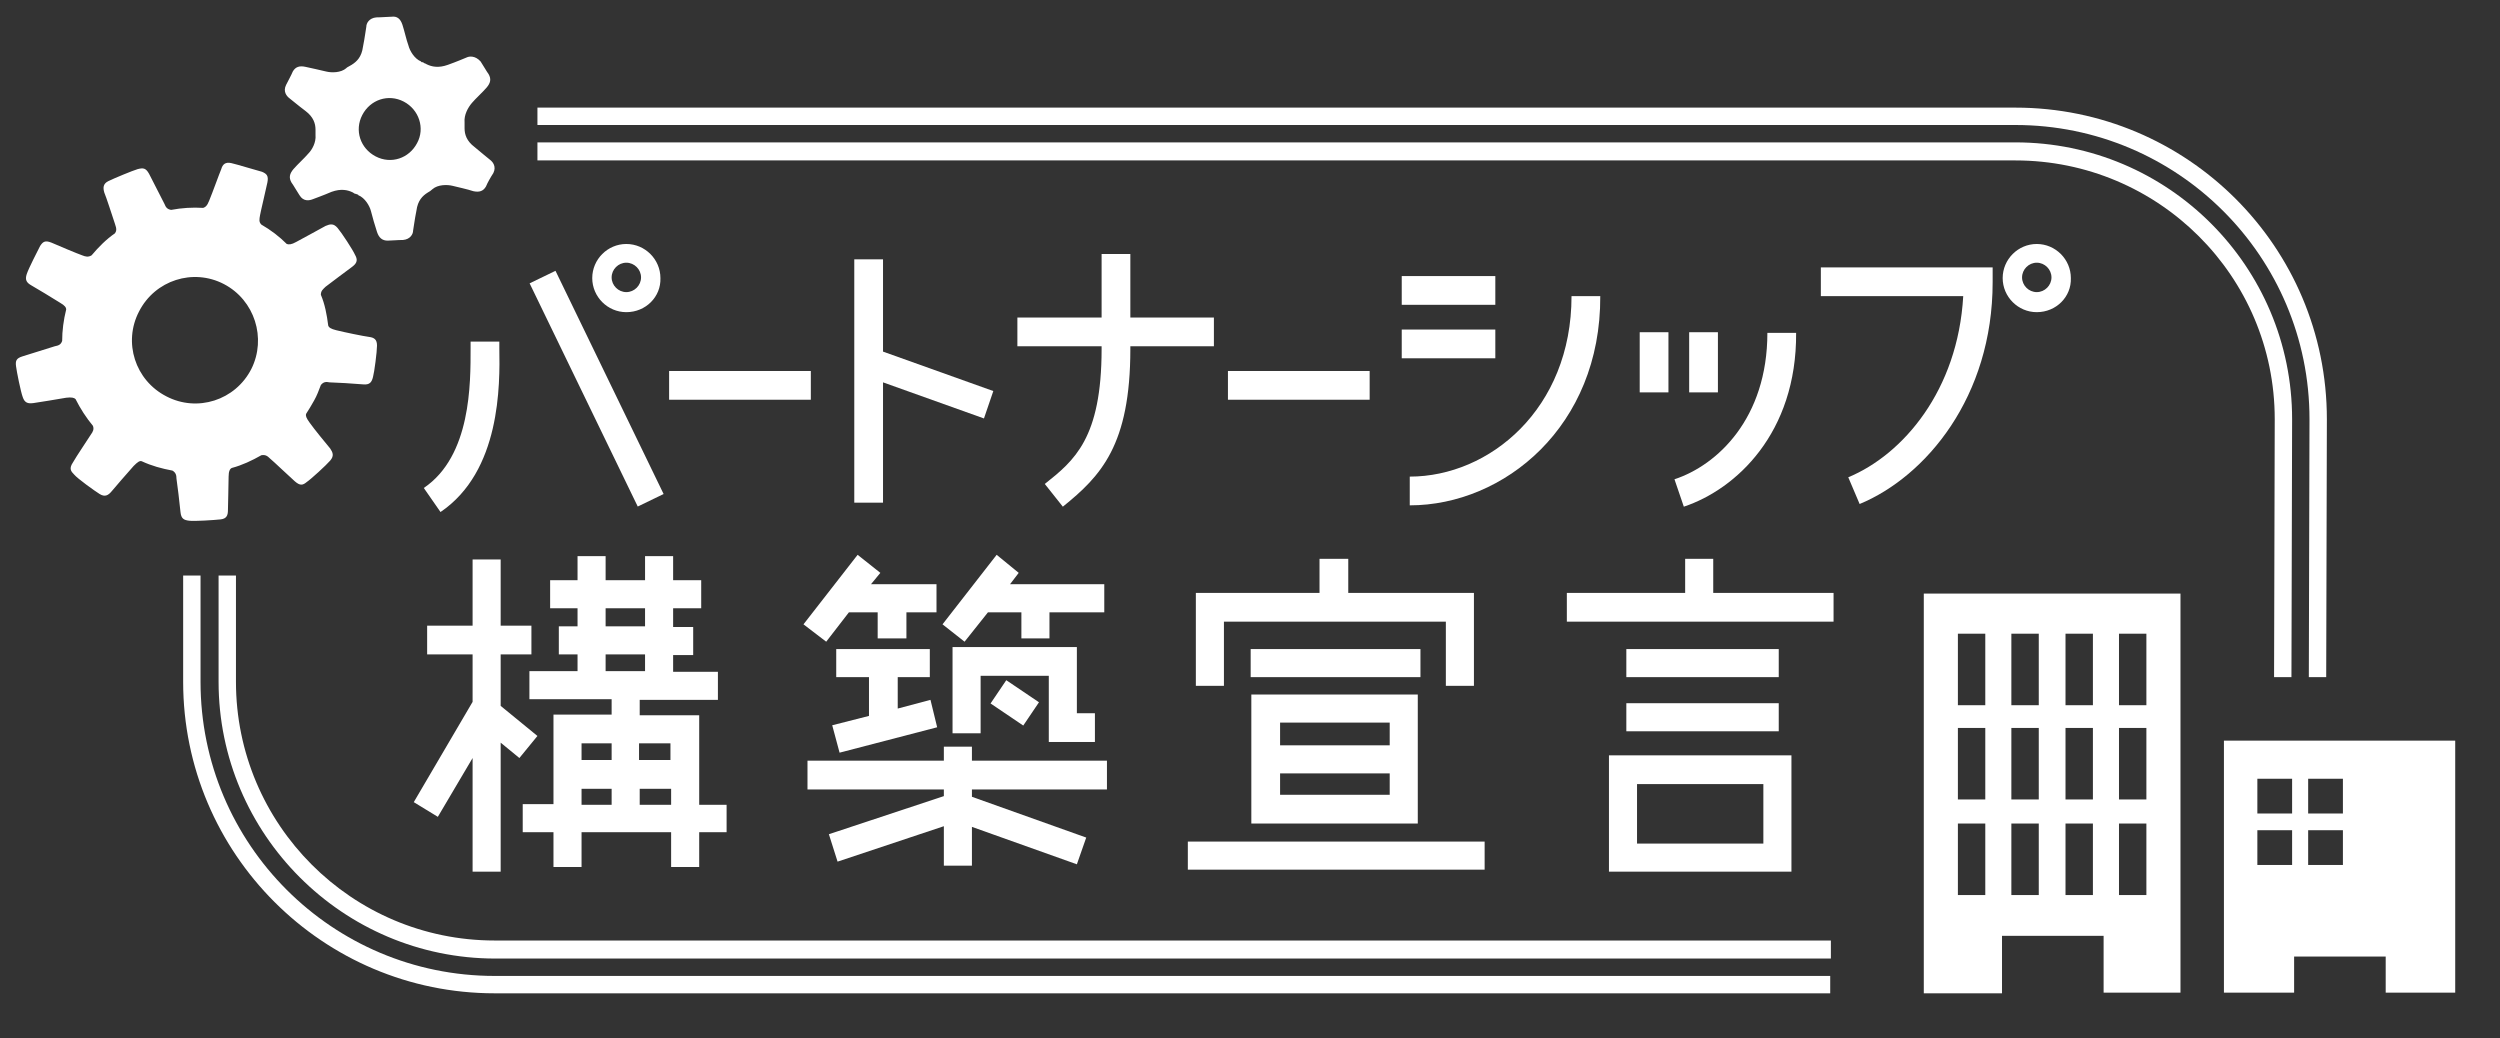
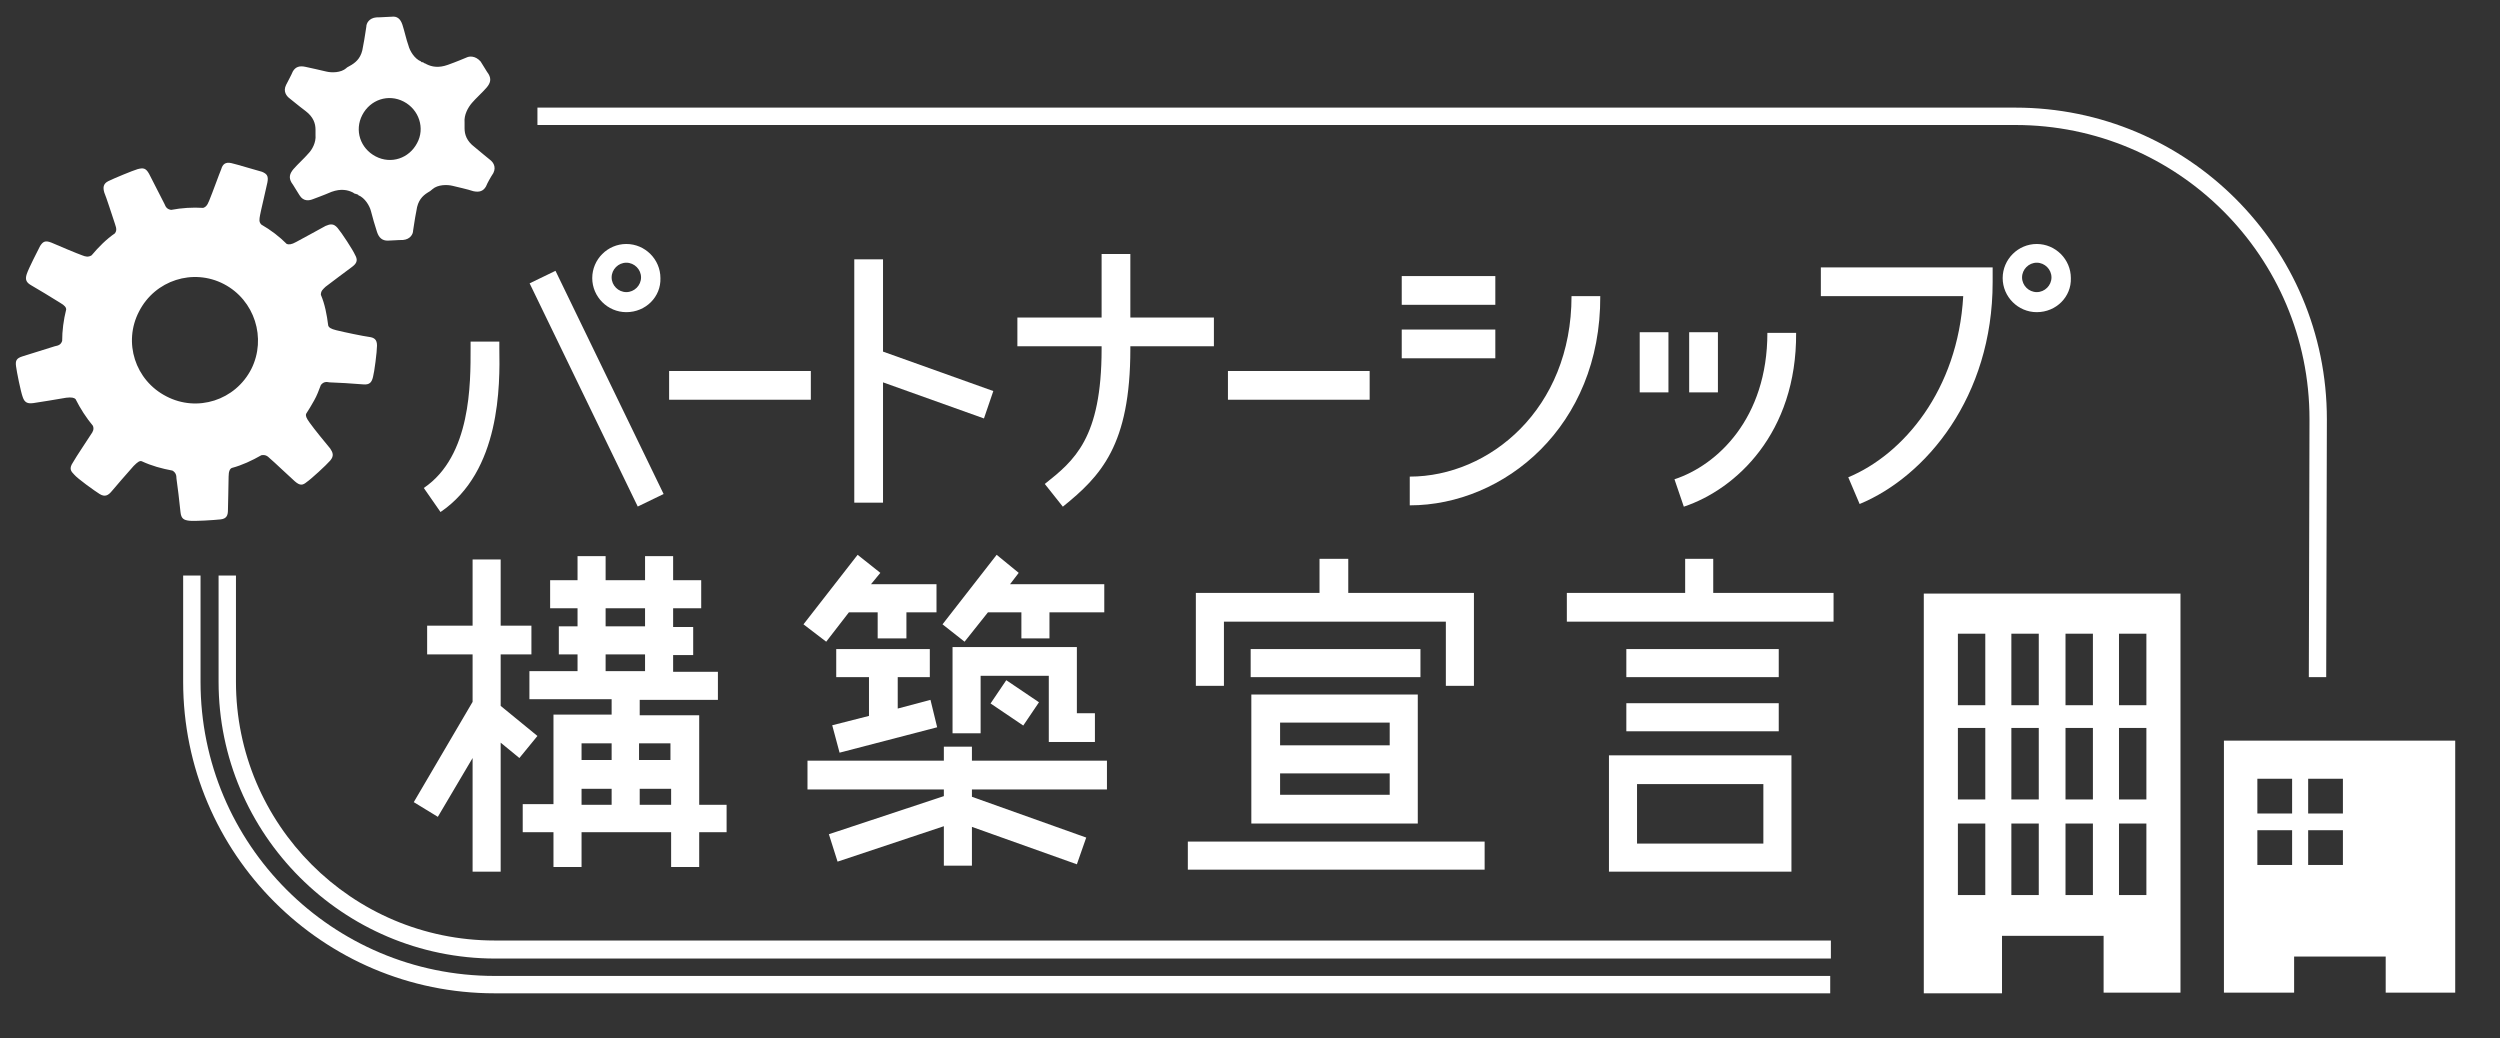
<svg xmlns="http://www.w3.org/2000/svg" version="1.1" id="レイヤー_1" x="0px" y="0px" viewBox="0 0 374 155.3" style="enable-background:new 0 0 374 155.3;" xml:space="preserve">
  <rect x="0" y="0" width="374" height="155.3" fill="#333333" stroke="none" />
  <style type="text/css">
	.st0{fill:#FFFFFF;}
	.st1{fill-rule:evenodd;clip-rule:evenodd;fill:#FFFFFF;}
</style>
  <g>
    <rect x="100.1" y="55.5" class="st0" width="21.2" height="4.3" />
    <rect x="183.7" y="55.5" class="st0" width="21.2" height="4.3" />
    <polygon class="st0" points="148.6,58.5 132.1,52.6 132.1,38.8 127.8,38.8 127.8,75.2 132.1,75.2 132.1,57.2 147.2,62.6  " />
    <path class="st0" d="M181.6,47.5h-12.5V38h-4.3v9.5h-12.6v4.3h12.6v0.4c0,13.4-4.1,16.7-8.5,20.2l2.7,3.4   c5.7-4.6,10.1-9.2,10.1-23.6v-0.4h12.5V47.5z" />
    <rect x="209.7" y="41.3" class="st0" width="14" height="4.3" />
    <rect x="209.7" y="49.3" class="st0" width="14" height="4.3" />
    <path class="st0" d="M210.9,75.6v-4.3c11.9,0,24.2-10.1,24.2-27h4.3C239.5,63.8,225,75.6,210.9,75.6" />
    <rect x="245.3" y="49.7" class="st0" width="4.3" height="9" />
    <line class="st0" x1="254.9" y1="49.7" x2="254.9" y2="58.7" />
    <rect x="252.7" y="49.7" class="st0" width="4.3" height="9" />
    <path class="st0" d="M251.9,75.8l-1.4-4.1c6.4-2.1,13.9-9.1,13.9-21.9h4.3C268.8,64.8,259.7,73.2,251.9,75.8" />
    <rect x="87.1" y="39.6" transform="matrix(0.9 -0.436 0.436 0.9 -16.424 44.724)" class="st0" width="4.3" height="37.1" />
    <path class="st0" d="M65.9,76.6L63.4,73c7.1-4.8,7-15.7,7-20.9l0-1h4.3l0,1C74.8,57.6,74.9,70.5,65.9,76.6" />
    <path class="st0" d="M93.7,46.7c-2.8,0-5.1-2.3-5.1-5.1c0-2.8,2.3-5.1,5.1-5.1c2.8,0,5.1,2.3,5.1,5.1   C98.9,44.4,96.6,46.7,93.7,46.7 M93.7,39.3c-1.2,0-2.2,1-2.2,2.2c0,1.2,1,2.2,2.2,2.2s2.2-1,2.2-2.2C95.9,40.3,94.9,39.3,93.7,39.3   " />
    <path class="st0" d="M278.2,75.4l-1.7-4c8.2-3.4,16.4-13,17.2-27.1h-21.3V40h25.7v2.2C298.1,59.4,288.1,71.3,278.2,75.4" />
    <path class="st0" d="M304.7,46.7c-2.8,0-5.1-2.3-5.1-5.1c0-2.8,2.3-5.1,5.1-5.1c2.8,0,5.1,2.3,5.1,5.1   C309.9,44.4,307.6,46.7,304.7,46.7 M304.7,39.3c-1.2,0-2.2,1-2.2,2.2c0,1.2,1,2.2,2.2,2.2c1.2,0,2.2-1,2.2-2.2   C306.9,40.3,305.9,39.3,304.7,39.3" />
    <polygon class="st0" points="80.4,110.1 74.9,105.6 74.9,97.9 79.5,97.9 79.5,93.6 74.9,93.6 74.9,83.7 70.7,83.7 70.7,93.6    63.9,93.6 63.9,97.9 70.7,97.9 70.7,105 61.9,120 65.5,122.2 70.7,113.4 70.7,130.4 74.9,130.4 74.9,111.1 77.7,113.4  " />
    <path class="st0" d="M108.7,120.4h-4.1V107h-8.9v-2.3h11.7v-4.2h-6.7v-2.5h3v-4.2h-3V91h4.2v-4.2h-4.2v-3.6h-4.2v3.6h-5.9v-3.6   h-4.2v3.6h-4.1V91h4.1v2.7h-2.8v4.2h2.8v2.5h-7.2v4.2h12.3v2.3h-8.7v13.4h-4.6v4.2h4.6v5.2H87v-5.2h13.4v5.2h4.2v-5.2h4.1V120.4z    M90.6,91h5.9v2.7h-5.9V91z M90.6,97.9h5.9v2.5h-5.9V97.9z M100.3,113.7h-4.7v-2.5h4.7V113.7z M91.4,113.7H87v-2.5h4.5V113.7z    M87,118h4.5v2.4H87V118z M95.7,118h4.7v2.4h-4.7V118z" />
    <polygon class="st0" points="127,91.6 131.3,91.6 131.3,95.5 135.6,95.5 135.6,91.6 140.1,91.6 140.1,87.4 130.3,87.4 131.7,85.7    128.3,83 120.2,93.4 123.6,96  " />
    <polygon class="st0" points="147.8,91.6 152.8,91.6 152.8,95.5 157,95.5 157,91.6 165.2,91.6 165.2,87.4 151.1,87.4 152.4,85.7    149.1,83 141,93.4 144.3,96  " />
    <polygon class="st0" points="124.5,108.5 125.6,112.6 140.2,108.8 139.2,104.7 134.3,106 134.3,101.3 139.1,101.3 139.1,97.1    125.1,97.1 125.1,101.3 130,101.3 130,107.1  " />
    <polygon class="st0" points="163.8,111 163.8,106.7 161.1,106.7 161.1,96.8 142.5,96.8 142.5,109.7 146.7,109.7 146.7,101.1    156.9,101.1 156.9,111  " />
    <rect x="149.6" y="102.2" transform="matrix(0.56 -0.829 0.829 0.56 -20.312 172.025)" class="st0" width="4.2" height="5.9" />
    <polygon class="st0" points="165.6,118.1 165.6,113.8 145.4,113.8 145.4,111.7 141.2,111.7 141.2,113.8 120.8,113.8 120.8,118.1    141.2,118.1 141.2,119.1 124,124.8 125.3,128.9 141.2,123.6 141.2,129.5 145.4,129.5 145.4,123.7 161.1,129.3 162.5,125.3    145.4,119.2 145.4,118.1  " />
    <polygon class="st0" points="183.1,93 216.3,93 216.3,102.6 220.5,102.6 220.5,88.7 201.7,88.7 201.7,83.6 197.4,83.6 197.4,88.7    178.9,88.7 178.9,102.6 183.1,102.6  " />
    <rect x="187.1" y="97.1" class="st0" width="25.4" height="4.2" />
    <rect x="177.7" y="125.9" class="st0" width="44.4" height="4.2" />
    <path class="st0" d="M212.1,103.9h-24.9v19.3h24.9V103.9z M191.5,115.7h16.4v3.2h-16.4V115.7z M207.9,111.5h-16.4v-3.4h16.4V111.5z   " />
    <polygon class="st0" points="256.3,88.7 256.3,83.6 252.1,83.6 252.1,88.7 234.4,88.7 234.4,93 274.3,93 274.3,88.7  " />
    <rect x="243.3" y="105.2" class="st0" width="22.8" height="4.2" />
    <rect x="243.3" y="97.1" class="st0" width="22.8" height="4.2" />
    <path class="st0" d="M240.7,130.4H268V113h-27.3V130.4z M244.9,117.3h18.9v8.9h-18.9V117.3z" />
    <path class="st0" d="M273.8,140.7H74c-21.4,0-38.7-17.4-38.7-38.7V86.1h-2.6V102c0,22.8,18.6,41.4,41.4,41.4h199.8V140.7z" />
-     <path class="st0" d="M340.3,62.7l-0.1,38.6h2.6l0.1-38.6c0-22.8-18.5-41.4-41.4-41.4H80.4V24h221.1C322.9,24,340.3,41.3,340.3,62.7   " />
    <path class="st0" d="M345.5,62.7l-0.1,38.6h2.6l0.1-38.6c0-25.8-20.9-46.6-46.6-46.6H80.4v2.6h221.1   C325.8,18.7,345.5,38.4,345.5,62.7" />
    <path class="st0" d="M273.8,146H74c-24.3,0-44-19.7-44-44V86.1h-2.6V102c0,25.7,20.9,46.6,46.6,46.6h199.8V146z" />
    <path class="st1" d="M34.6,24.4c-0.9-0.2-1.3,0.2-1.5,0.9c-0.3,0.7-1.3,3.5-1.8,4.7c-0.3,0.8-0.6,1-0.9,1.1c-1.6-0.1-3.2,0-4.8,0.3   c-0.6-0.1-0.8-0.4-1-0.9c-0.3-0.6-1.8-3.5-2.3-4.5c-0.5-0.9-0.9-0.9-1.7-0.7c-0.7,0.2-3.6,1.4-4.4,1.8c-0.8,0.4-0.8,1-0.6,1.7   c0.3,0.7,1.2,3.5,1.6,4.7c0.3,0.8,0.2,1.1,0,1.4c-1.3,0.9-2.4,2-3.5,3.3c-0.5,0.3-0.9,0.2-1.4,0c-0.6-0.2-3.7-1.5-4.6-1.9   c-1-0.4-1.3-0.1-1.7,0.5C5.7,37.4,4.3,40.1,4,41c-0.3,0.9,0,1.3,0.7,1.7s3.2,1.9,4.3,2.6c0.7,0.4,0.9,0.7,0.9,1   c-0.4,1.6-0.6,3.2-0.6,4.7c-0.2,0.6-0.6,0.7-1.1,0.8C7.6,52,4.4,53,3.4,53.3c-1,0.3-1.1,0.7-1,1.5c0.1,0.8,0.7,3.8,1,4.6   c0.3,0.9,0.8,1,1.6,0.9c0.8-0.1,3.7-0.6,4.9-0.8c0.8-0.1,1.2,0,1.4,0.2c0.7,1.4,1.6,2.8,2.6,4c0.2,0.5,0,0.9-0.3,1.3   c-0.3,0.5-2.2,3.3-2.7,4.2c-0.6,0.9-0.3,1.3,0.2,1.8c0.5,0.6,3,2.4,3.8,2.9s1.3,0.2,1.8-0.4c0.5-0.6,2.4-2.8,3.3-3.8   c0.6-0.6,0.9-0.8,1.2-0.7c1.5,0.7,3,1.1,4.6,1.4c0.5,0.3,0.6,0.7,0.6,1.2c0.1,0.6,0.5,3.9,0.6,5c0.1,1,0.5,1.2,1.3,1.3   c0.8,0.1,3.8-0.1,4.7-0.2c0.9-0.1,1.1-0.6,1.1-1.4c0-0.8,0.1-3.7,0.1-5c0-0.8,0.2-1.2,0.5-1.3c1.5-0.4,3-1.1,4.4-1.9   c0.6-0.1,0.9,0.1,1.3,0.5c0.5,0.4,2.9,2.7,3.7,3.4c0.8,0.7,1.2,0.6,1.8,0.1c0.6-0.4,2.9-2.5,3.5-3.2c0.6-0.7,0.4-1.2,0-1.8   c-0.5-0.6-2.4-2.9-3.1-3.9c-0.5-0.7-0.6-1-0.5-1.3c0.4-0.6,0.8-1.3,1.2-2c0.4-0.7,0.7-1.5,1-2.3c0.4-0.5,0.8-0.5,1.3-0.4   c0.6,0,4,0.2,5,0.3c1,0.1,1.3-0.3,1.5-1.1c0.2-0.7,0.6-3.8,0.6-4.7c0-0.9-0.4-1.2-1.2-1.3c-0.8-0.1-3.7-0.7-4.9-1   c-0.8-0.2-1.1-0.4-1.2-0.7c-0.2-1.6-0.5-3.2-1.1-4.6c0-0.6,0.3-0.8,0.7-1.2c0.5-0.4,3.2-2.4,4-3c0.8-0.6,0.8-1.1,0.4-1.8   c-0.3-0.7-2-3.3-2.6-4c-0.6-0.7-1.1-0.6-1.8-0.3c-0.7,0.4-3.3,1.8-4.4,2.4c-0.7,0.4-1.1,0.4-1.4,0.3c-1.1-1.1-2.4-2.1-3.8-2.9   c-0.4-0.4-0.3-0.8-0.2-1.4c0.1-0.6,0.9-3.9,1.1-4.9c0.2-1-0.1-1.3-0.8-1.6C38.4,25.5,35.5,24.6,34.6,24.4 M37.6,55.2   c-2.4,4.7-8.1,6.5-12.7,4.1c-4.7-2.4-6.5-8.1-4.1-12.7c2.4-4.7,8.1-6.5,12.7-4.1C38.1,44.9,39.9,50.6,37.6,55.2" />
    <path class="st1" d="M69.8,8.6c-0.5,0.2-1.4,0.6-2.8,1.1c-1.4,0.5-2.4,0.3-3.2-0.1c0,0,0,0,0,0c-0.1-0.1-0.3-0.1-0.4-0.2   c-0.1-0.1-0.2-0.1-0.3-0.1c0,0-0.1,0-0.1-0.1c-1-0.4-1.7-1.6-1.9-2.4c-0.3-0.8-0.6-2.2-0.9-3.1c-0.3-0.9-0.8-1.3-1.6-1.2   c-0.5,0-1.5,0.1-2.3,0.1c-1.1,0.1-1.5,0.9-1.5,1.4c-0.1,0.5-0.2,1.5-0.5,3c-0.2,1.5-0.9,2.2-1.7,2.7l0,0c-0.2,0.1-0.5,0.3-0.7,0.4   c0,0,0,0-0.1,0.1c-0.8,0.7-2.2,0.7-3,0.5c-0.8-0.2-2.2-0.5-3.1-0.7c-0.9-0.2-1.5,0-1.9,0.7c-0.2,0.5-0.7,1.4-1,2   c-0.5,1,0.1,1.7,0.5,2c0.4,0.3,1.2,1,2.4,1.9c1.2,0.9,1.5,1.9,1.5,2.8c0,0.2,0,0.5,0,0.7c0,0,0,0.1,0,0.1c0.1,1.1-0.5,2.2-1.1,2.8   c-0.5,0.6-1.6,1.6-2.2,2.3c-0.6,0.7-0.7,1.3-0.3,2c0.3,0.4,0.8,1.3,1.2,1.9c0.6,1,1.5,0.8,2,0.6c0.5-0.2,1.4-0.5,2.8-1.1   c1.4-0.5,2.4-0.3,3.2,0.1l0,0c0.1,0.1,0.3,0.2,0.4,0.2c0.1,0,0.2,0.1,0.3,0.1c0,0,0.1,0,0.1,0.1c1,0.4,1.7,1.6,1.9,2.4   c0.2,0.8,0.6,2.2,0.9,3.1c0.3,0.9,0.8,1.3,1.6,1.3c0.5,0,1.5-0.1,2.3-0.1c1.1-0.1,1.5-0.9,1.5-1.4c0.1-0.5,0.2-1.5,0.5-3   c0.2-1.5,0.9-2.2,1.7-2.7h0c0.2-0.1,0.5-0.3,0.7-0.5c0,0,0,0,0,0c0.8-0.7,2.2-0.7,3-0.5c0.8,0.2,2.2,0.5,3.1,0.8   c0.9,0.2,1.5,0,1.9-0.7c0.2-0.5,0.7-1.4,1.1-2c0.5-1-0.1-1.7-0.5-2c-0.4-0.3-1.2-1-2.3-1.9c-1.2-0.9-1.5-1.9-1.5-2.8   c0-0.3,0-0.5,0-0.8c0,0,0-0.1,0-0.1c-0.1-1.1,0.5-2.2,1.1-2.9c0.5-0.6,1.6-1.6,2.2-2.3c0.6-0.7,0.7-1.3,0.3-2   c-0.3-0.4-0.8-1.3-1.2-1.9C71.1,8.3,70.2,8.4,69.8,8.6 M62.4,21.4c-1.2,2.3-3.9,3.2-6.2,2c-2.3-1.2-3.2-3.9-2-6.2   c1.2-2.3,3.9-3.2,6.2-2C62.7,16.4,63.6,19.2,62.4,21.4" />
    <path class="st0" d="M287.8,88.8v59.8h11.7V140h15.2v8.5h11.5V88.8H287.8z M297,133.9h-4.1v-10.7h4.1V133.9z M297,119.6h-4.1v-10.7   h4.1V119.6z M297,105.5h-4.1V94.8h4.1V105.5z M305,133.9h-4.1v-10.7h4.1V133.9z M305,119.6h-4.1v-10.7h4.1V119.6z M305,105.5h-4.1   V94.8h4.1V105.5z M313,133.9H309v-10.7h4.1V133.9z M313,119.6H309v-10.7h4.1V119.6z M313,105.5H309V94.8h4.1V105.5z M321,133.9H317   v-10.7h4.1V133.9z M321,119.6H317v-10.7h4.1V119.6z M321,105.5H317V94.8h4.1V105.5z" />
    <path class="st0" d="M332.7,110.8v37.7h10.5v-5.4h13.7v5.4h10.4v-37.7H332.7z M342.9,129.4h-5.2v-5.2h5.2V129.4z M342.9,121.7h-5.2   v-5.2h5.2V121.7z M350.5,129.4h-5.2v-5.2h5.2V129.4z M350.5,121.7h-5.2v-5.2h5.2V121.7z" />
  </g>
</svg>